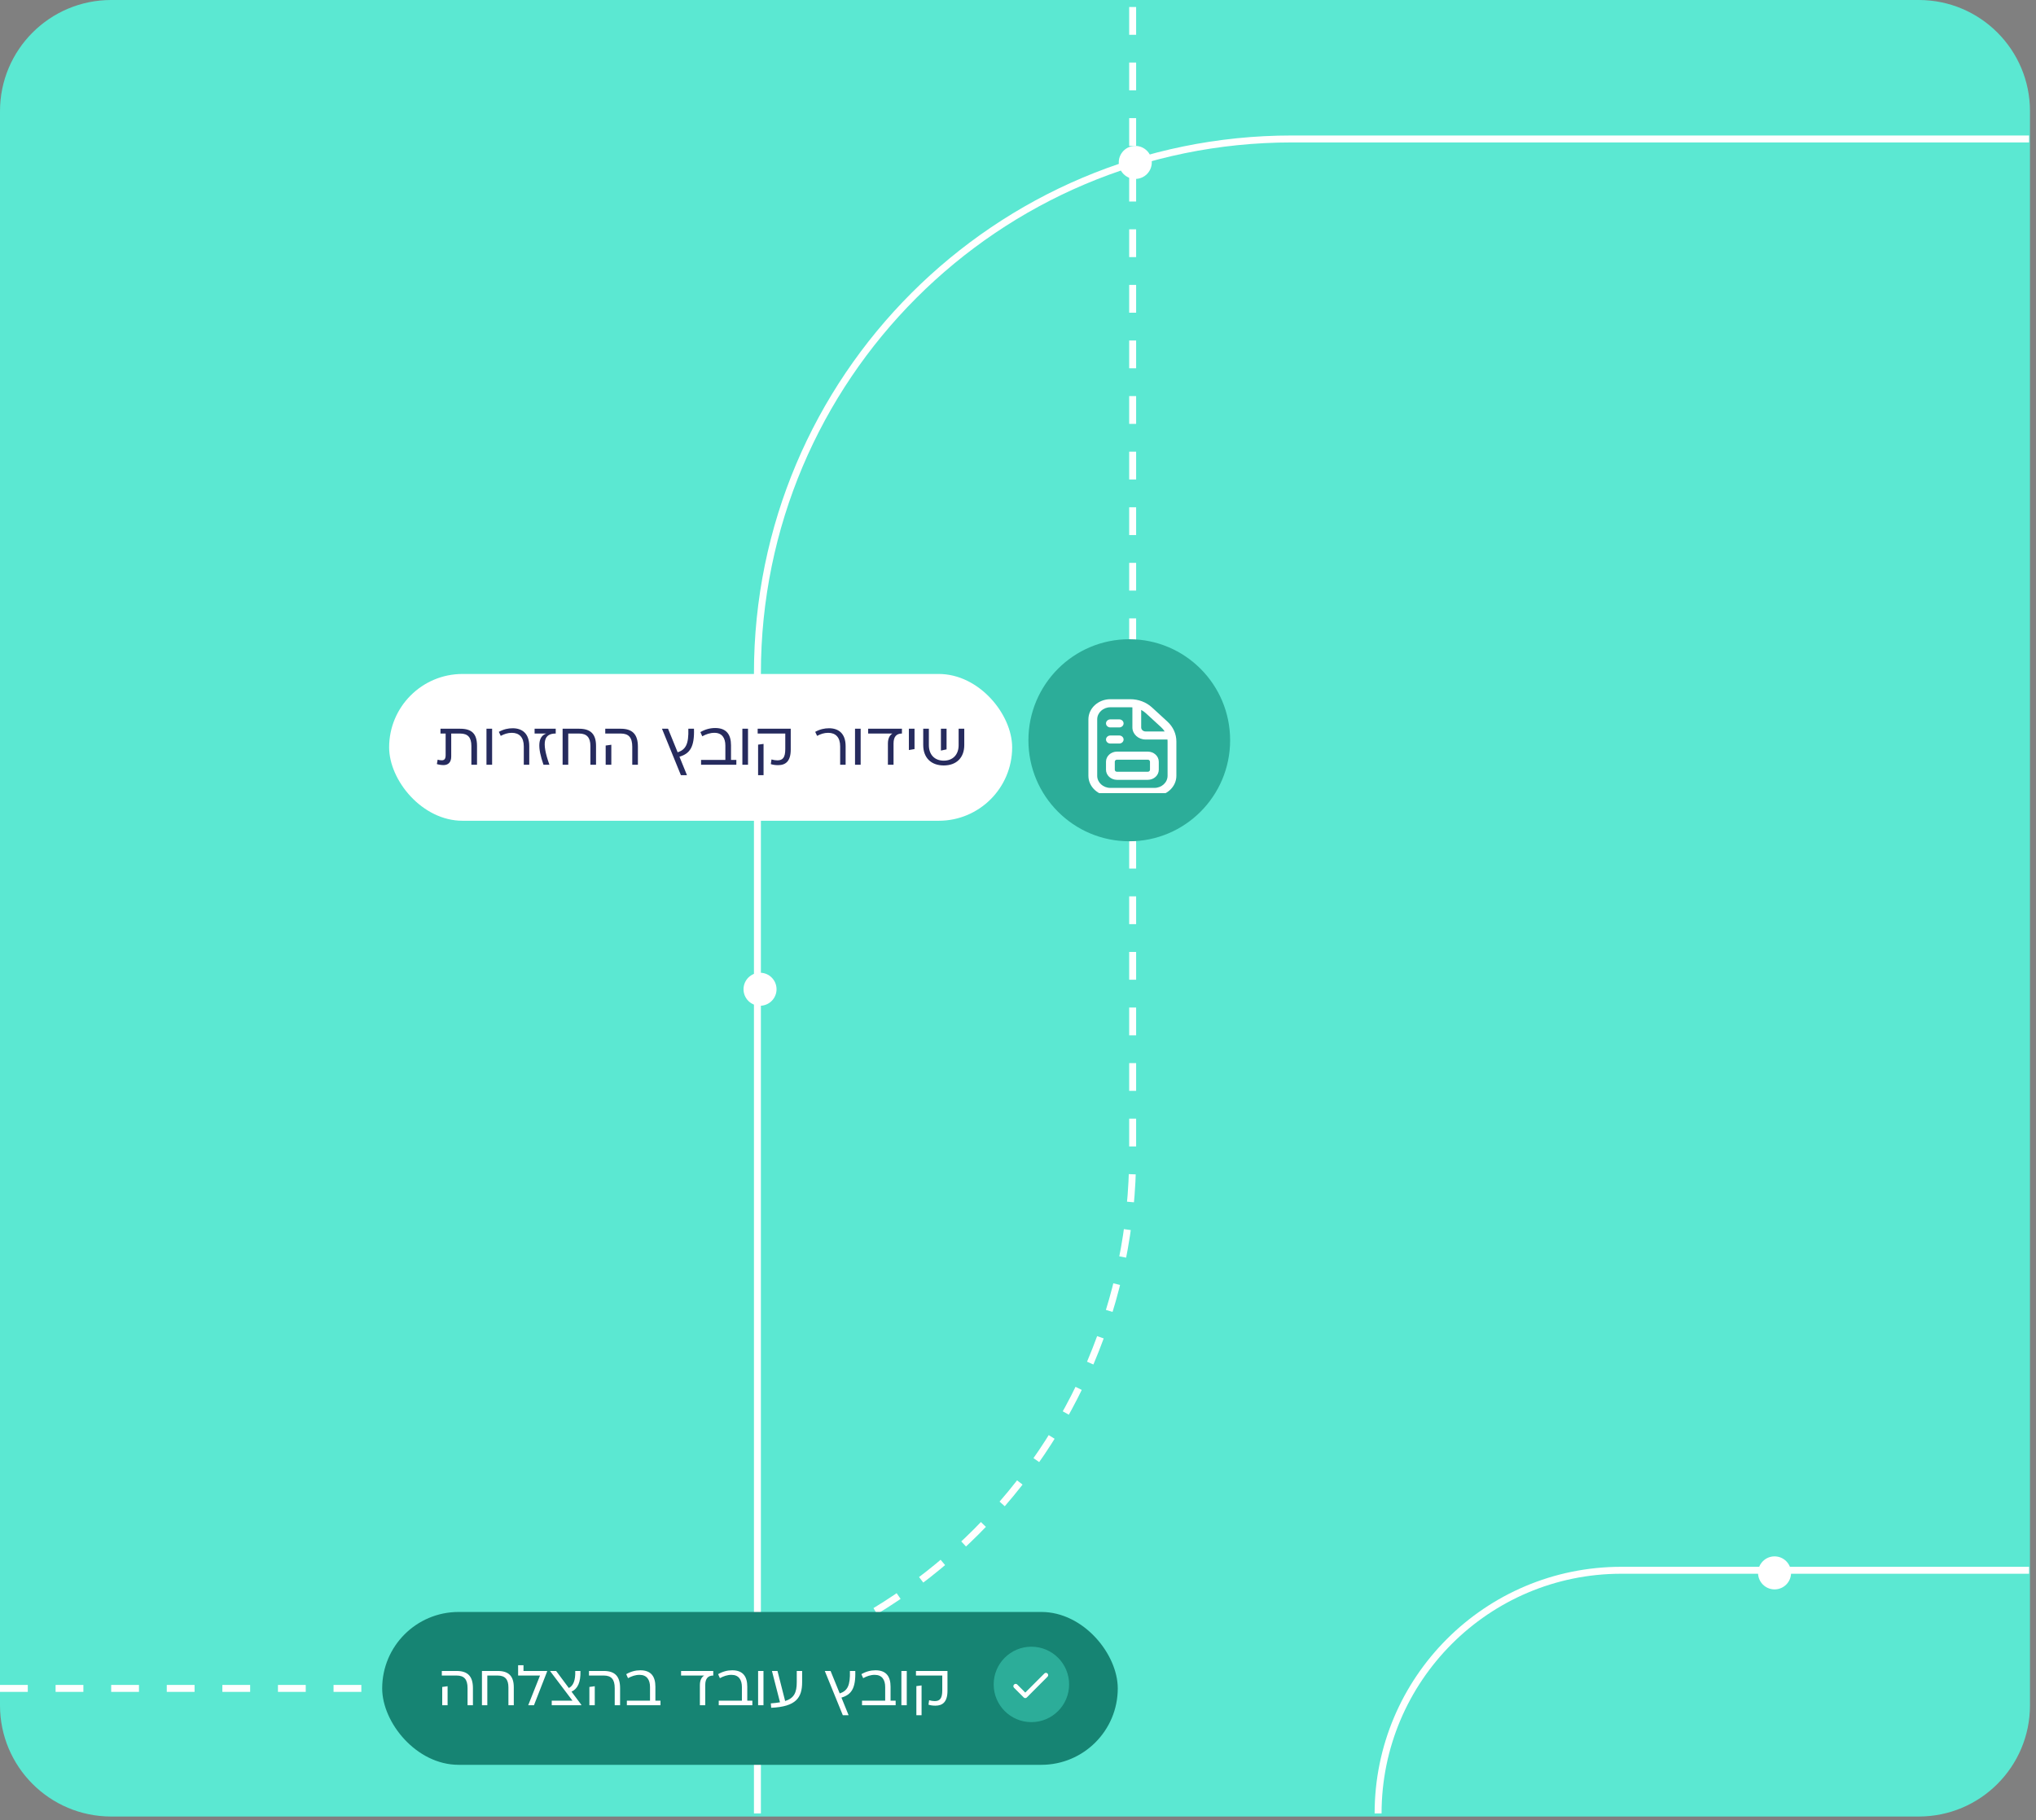
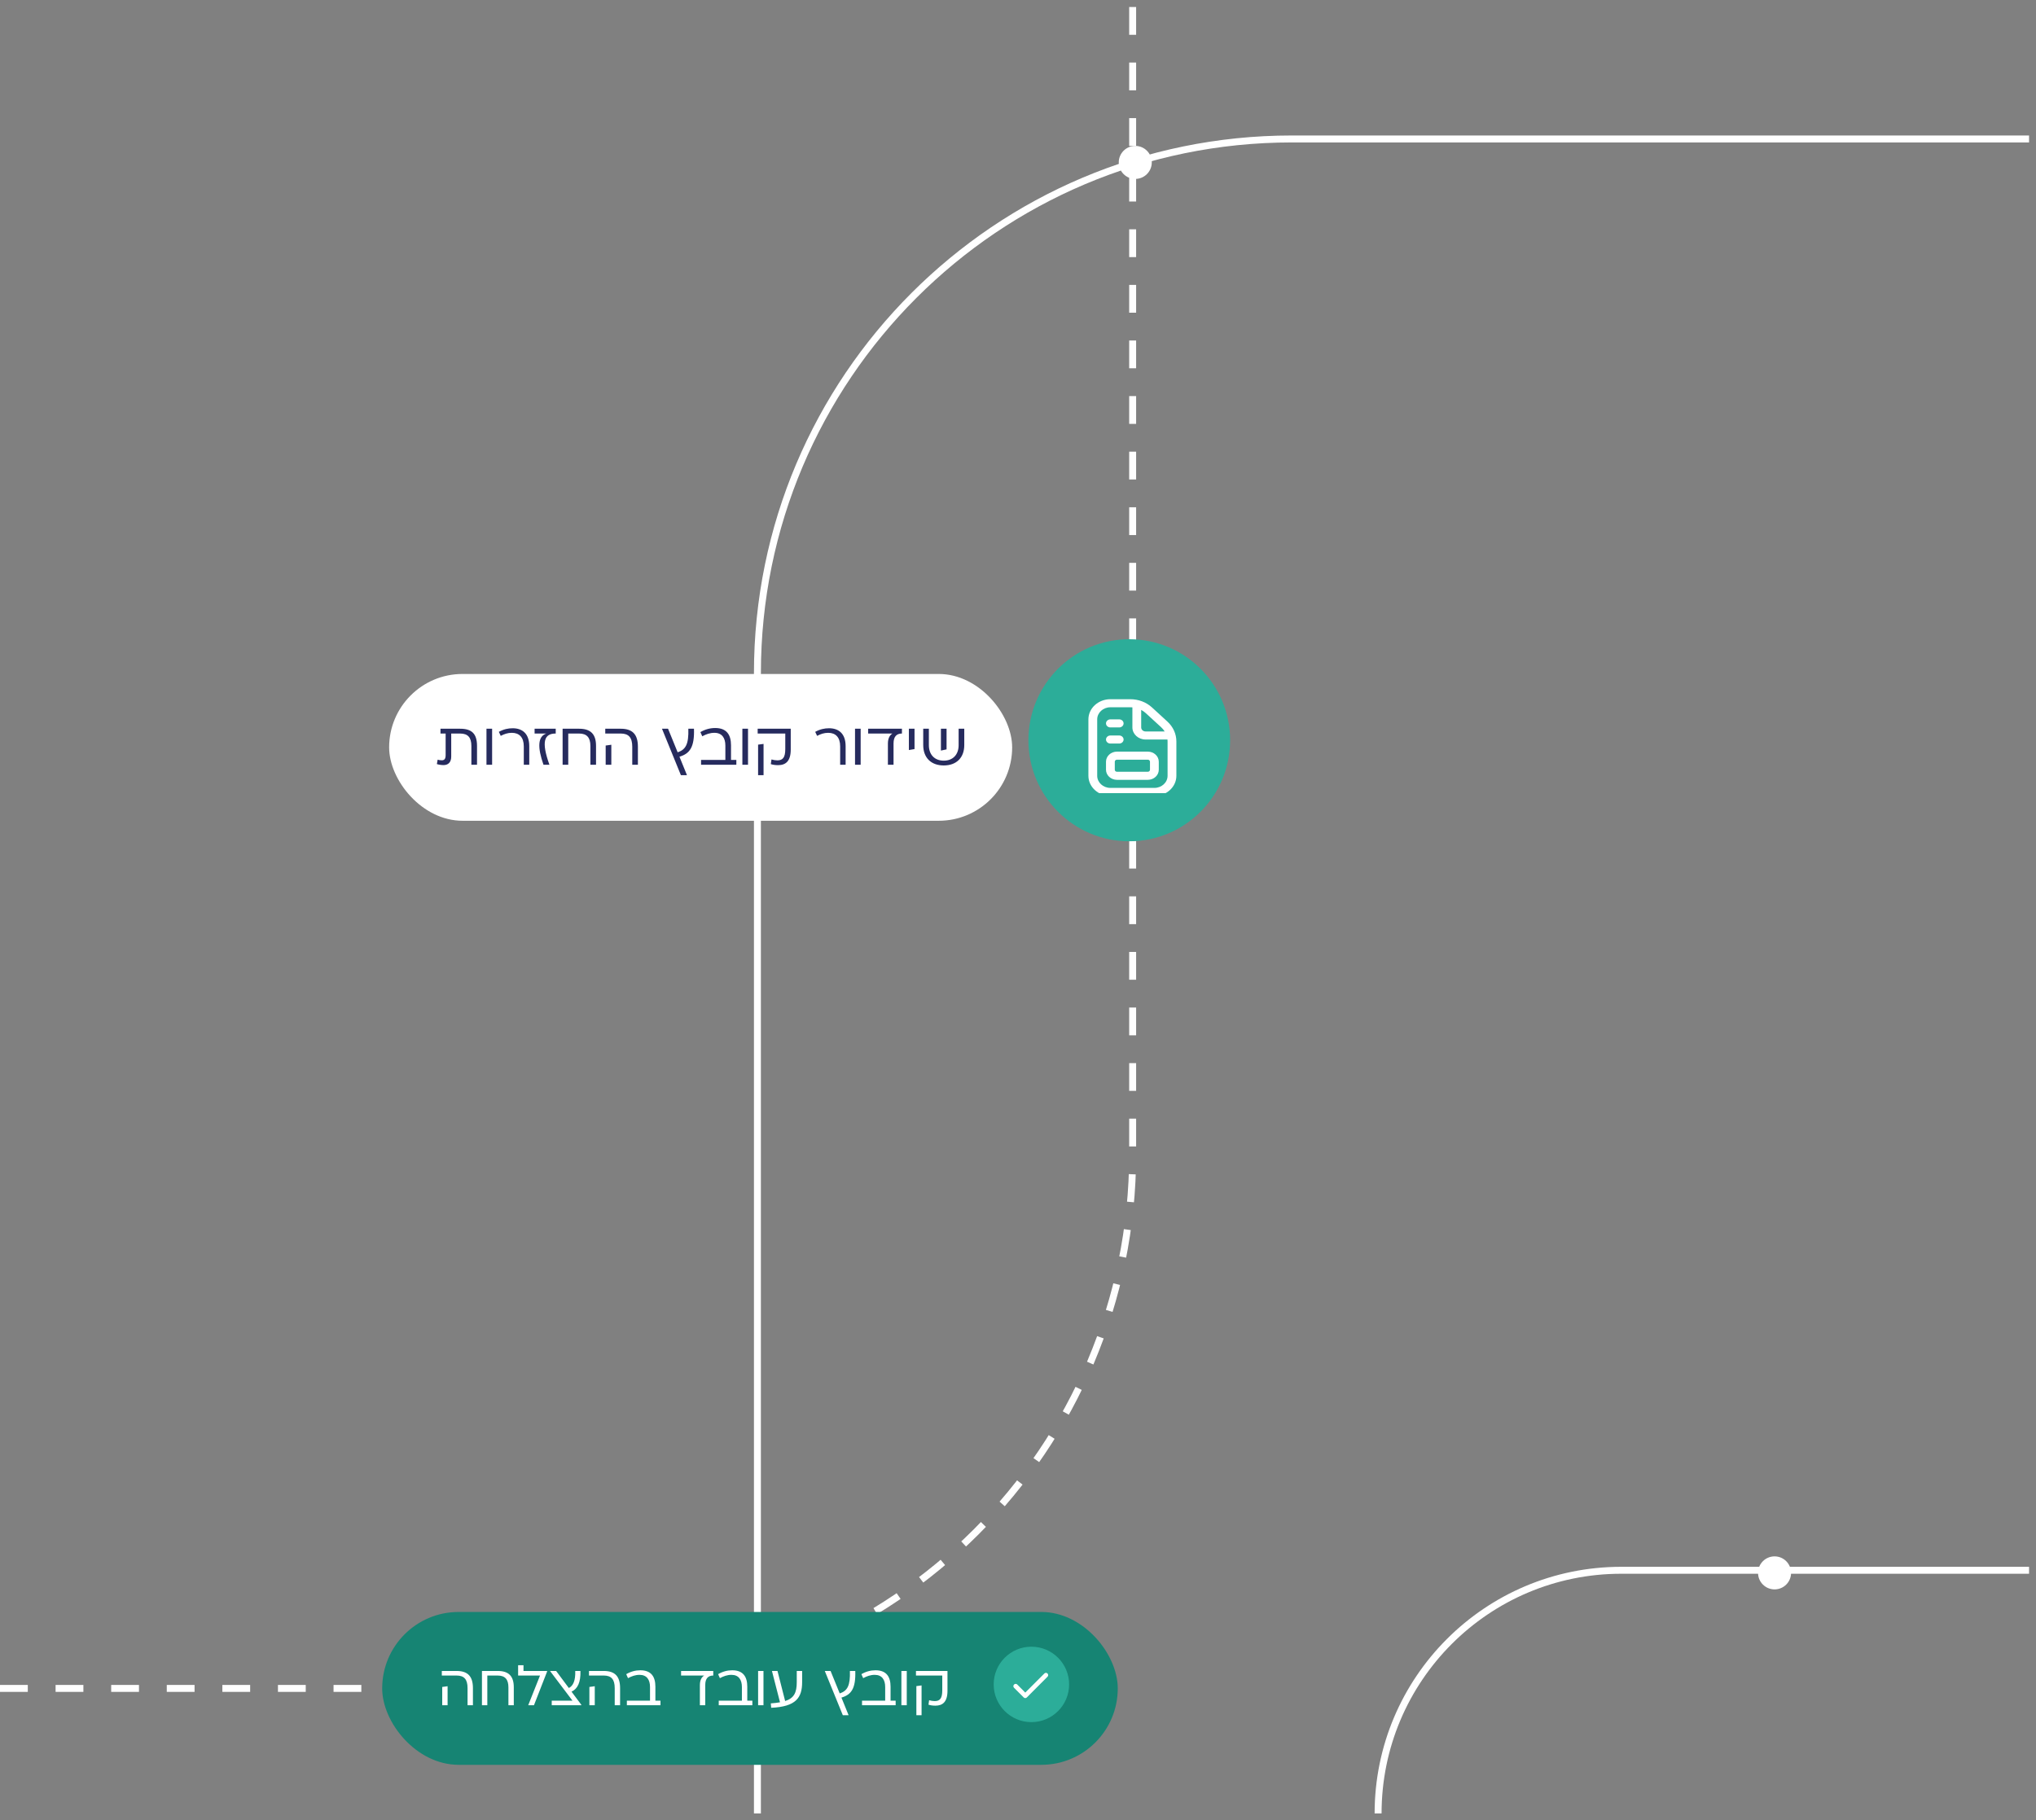
<svg xmlns="http://www.w3.org/2000/svg" width="293" height="262" viewBox="0 0 293 262" fill="none">
  <rect x="0" y="0" width="293" height="262" fill="#808080" stroke="none" />
-   <path d="M276.134 0C284.97 0 292.134 7.164 292.134 16V245.441C292.133 254.277 284.97 261.441 276.134 261.441H16C7.163 261.441 -0 254.277 -0 245.441V16C-0 7.164 7.163 0 16 0H276.134Z" fill="#5BE8D2" />
  <path d="M292 20L185.903 20C143.431 20 109 54.431 109 96.903L109 261" stroke="white" />
  <path d="M-1.06219e-05 243L86.097 243C128.569 243 163 208.569 163 166.097L163 7.12496e-06" stroke="white" stroke-dasharray="4 4" />
  <circle cx="163.376" cy="23.375" r="2.376" fill="white" />
-   <circle cx="109.376" cy="142.376" r="2.376" fill="white" />
  <circle cx="255.376" cy="226.376" r="2.376" fill="white" />
  <rect x="56" y="97" width="89.659" height="21.128" rx="10.564" fill="white" />
  <path d="M63.389 104.882H66.221C67.922 104.882 68.648 105.625 68.648 107.369V110.064H67.836V107.369C67.836 106.143 67.344 105.573 66.204 105.573H64.935V108.889C64.935 109.727 64.486 110.116 63.829 110.116C63.527 110.116 63.112 110.055 62.871 109.969L62.983 109.33C63.156 109.39 63.337 109.425 63.579 109.425C63.976 109.425 64.132 109.192 64.132 108.665V105.573H63.389V104.882ZM70.008 104.882H70.82V110.064H70.008V104.882ZM76.165 107.387V110.064H75.379V107.421C75.379 106.109 74.723 105.47 73.652 105.47C73.056 105.47 72.556 105.651 72.063 105.91L71.787 105.331C72.478 104.951 73.134 104.813 73.782 104.813C75.172 104.813 76.165 105.59 76.165 107.387ZM79.974 104.882V105.573C78.316 105.573 77.867 106.713 79.067 110.064H78.212C77.34 107.577 77.374 105.996 78.618 105.573H76.934V104.882H79.974ZM80.965 104.882H83.34C84.998 104.882 85.775 105.651 85.775 107.352V110.064H84.964V107.352C84.964 106.16 84.454 105.573 83.34 105.573H81.777V110.064H80.965V104.882ZM87.103 105.573V104.882H89.331C91.023 104.882 91.8 105.694 91.8 107.473V110.064H90.989V107.473C90.989 106.152 90.479 105.573 89.331 105.573H87.103ZM87.163 110.064V107.3L87.975 107.188V110.064H87.163ZM99.058 104.882H99.87C99.956 107.542 99.265 108.466 97.78 108.907L98.851 111.54V111.566H97.987L95.276 104.908V104.882H96.139L97.521 108.276C98.669 107.888 99.127 107.128 99.058 104.882ZM105.199 107.257V109.373H105.967V110.064H100.89V109.373H104.387V107.309C104.387 106.221 103.912 105.47 102.807 105.47C102.168 105.47 101.606 105.677 101.062 105.97L100.795 105.366C101.477 104.969 102.194 104.779 102.928 104.779C104.551 104.779 105.199 105.729 105.199 107.257ZM106.835 104.882H107.646V110.064H106.835V104.882ZM109.036 105.573V104.882H113.795V107.879C113.795 109.563 113.061 110.124 111.972 110.124C111.584 110.124 111.264 110.081 110.928 109.977L111.023 109.304C111.29 109.382 111.601 109.433 111.869 109.433C112.655 109.433 113.009 109.027 113.009 107.801V105.573H109.036ZM109.097 107.171L109.883 107.067V111.566H109.097V107.171ZM121.693 107.387V110.064H120.907V107.421C120.907 106.109 120.25 105.47 119.18 105.47C118.584 105.47 118.083 105.651 117.591 105.91L117.314 105.331C118.005 104.951 118.662 104.813 119.309 104.813C120.7 104.813 121.693 105.59 121.693 107.387ZM123.046 104.882H123.857V110.064H123.046V104.882ZM124.936 105.573V104.882H129.798V105.573C129.004 105.573 128.589 106.04 128.589 106.998V110.064H127.778V107.024C127.778 106.264 128.037 105.824 128.425 105.573H124.936ZM130.798 107.948V104.882H131.609V107.81L130.798 107.948ZM137.956 107.249V104.882H138.768V107.231C138.768 109.045 137.645 110.167 135.814 110.167C133.983 110.167 132.861 109.045 132.861 107.231V104.882H133.673V107.249C133.673 108.613 134.502 109.477 135.814 109.477C137.127 109.477 137.956 108.613 137.956 107.249ZM135.408 104.882H136.22V107.853L135.408 108.026V104.882Z" fill="#262B5E" />
  <path d="M198.321 261V261C198.321 241.67 213.991 226 233.321 226L292 226" stroke="white" />
  <ellipse cx="162.513" cy="106.54" rx="14.514" ry="14.54" fill="#2CAD99" />
  <g clip-path="url(#clip0_83_548)">
    <path d="M167.994 103.845L165.788 101.823C164.951 101.055 163.839 100.633 162.655 100.633H159.797C158.052 100.632 156.632 101.934 156.632 103.534V111.657C156.632 113.257 158.052 114.558 159.797 114.558H166.127C167.872 114.558 169.292 113.257 169.292 111.657V106.716C169.292 105.631 168.831 104.612 167.994 103.845ZM167.099 104.665C167.3 104.85 167.471 105.055 167.609 105.274H164.861C164.512 105.274 164.228 105.014 164.228 104.694V102.175C164.468 102.302 164.692 102.458 164.893 102.642L167.099 104.665L167.099 104.665ZM168.026 111.657C168.026 112.617 167.174 113.398 166.127 113.398H159.797C158.75 113.398 157.898 112.617 157.898 111.657V103.534C157.898 102.574 158.75 101.793 159.797 101.793H162.655C162.758 101.793 162.861 101.798 162.962 101.806V104.694C162.962 105.654 163.814 106.435 164.861 106.435H168.011C168.021 106.528 168.026 106.622 168.026 106.716V111.657ZM165.177 108.176H160.747C159.874 108.176 159.164 108.827 159.164 109.626V110.787C159.164 111.586 159.874 112.237 160.747 112.237H165.177C166.05 112.237 166.76 111.586 166.76 110.787V109.626C166.76 108.827 166.05 108.176 165.177 108.176ZM165.494 110.787C165.494 110.947 165.352 111.077 165.177 111.077H160.747C160.572 111.077 160.43 110.947 160.43 110.787V109.626C160.43 109.466 160.572 109.336 160.747 109.336H165.177C165.352 109.336 165.494 109.466 165.494 109.626V110.787ZM159.164 106.435C159.164 106.115 159.448 105.855 159.797 105.855H161.063C161.413 105.855 161.696 106.115 161.696 106.435C161.696 106.755 161.413 107.015 161.063 107.015H159.797C159.448 107.015 159.164 106.755 159.164 106.435ZM159.164 104.114C159.164 103.794 159.448 103.534 159.797 103.534H161.063C161.413 103.534 161.696 103.794 161.696 104.114C161.696 104.434 161.413 104.694 161.063 104.694H159.797C159.448 104.694 159.164 104.434 159.164 104.114Z" fill="white" />
  </g>
  <rect x="55" y="232" width="105.857" height="22" rx="11" fill="#168473" />
  <path d="M63.582 241.15V240.491H65.705C67.318 240.491 68.059 241.265 68.059 242.96V245.428H67.285V242.96C67.285 241.701 66.8 241.15 65.705 241.15H63.582ZM63.64 245.428V242.795L64.413 242.688V245.428H63.64ZM69.357 240.491H71.619C73.199 240.491 73.94 241.224 73.94 242.845V245.428H73.166V242.845C73.166 241.709 72.681 241.15 71.619 241.15H70.13V245.428H69.357V240.491ZM75.335 239.669V240.491H78.734V240.574L76.841 245.428H76.026V245.396L77.713 241.15H74.562V239.669H75.335ZM82.247 243.47L83.654 245.354V245.428H79.4V244.77H82.387L79.17 240.516V240.491H80.034L81.86 242.944C82.486 242.639 82.831 241.866 82.782 240.491H83.531C83.58 242.137 83.119 243.075 82.247 243.47ZM84.761 241.15V240.491H86.884C88.496 240.491 89.237 241.265 89.237 242.96V245.428H88.464V242.96C88.464 241.701 87.978 241.15 86.884 241.15H84.761ZM84.818 245.428V242.795L85.592 242.688V245.428H84.818ZM94.317 242.754V244.77H95.05V245.428H90.212V244.77H93.544V242.804C93.544 241.767 93.091 241.051 92.038 241.051C91.429 241.051 90.894 241.248 90.376 241.528L90.121 240.952C90.771 240.574 91.454 240.393 92.153 240.393C93.7 240.393 94.317 241.298 94.317 242.754ZM98.013 241.15V240.491H102.645V241.15C101.888 241.15 101.493 241.594 101.493 242.507V245.428H100.72V242.532C100.72 241.808 100.967 241.388 101.337 241.15H98.013ZM107.54 242.754V244.77H108.272V245.428H103.434V244.77H106.767V242.804C106.767 241.767 106.314 241.051 105.261 241.051C104.652 241.051 104.117 241.248 103.599 241.528L103.344 240.952C103.994 240.574 104.677 240.393 105.376 240.393C106.923 240.393 107.54 241.298 107.54 242.754ZM109.099 240.491H109.872V245.428H109.099V240.491ZM114.661 242.104V240.491H115.434V242.104C115.434 244.326 114.57 245.634 110.983 245.791L110.925 245.157C111.427 245.124 111.871 245.066 112.25 245.001L111.09 240.491H111.888L112.99 244.82C114.266 244.408 114.661 243.618 114.661 242.104ZM122.309 240.491H123.082C123.165 243.026 122.506 243.906 121.091 244.326L122.112 246.836V246.86H121.289L118.705 240.516V240.491H119.528L120.844 243.725C121.939 243.355 122.375 242.631 122.309 240.491ZM128.16 242.754V244.77H128.893V245.428H124.054V244.77H127.387V242.804C127.387 241.767 126.934 241.051 125.881 241.051C125.272 241.051 124.737 241.248 124.219 241.528L123.964 240.952C124.614 240.574 125.297 240.393 125.996 240.393C127.543 240.393 128.16 241.298 128.16 242.754ZM129.719 240.491H130.492V245.428H129.719V240.491ZM131.817 241.15V240.491H136.351V243.347C136.351 244.951 135.651 245.486 134.614 245.486C134.244 245.486 133.94 245.445 133.619 245.346L133.709 244.704C133.964 244.778 134.261 244.828 134.516 244.828C135.264 244.828 135.602 244.441 135.602 243.273V241.15H131.817ZM131.874 242.672L132.623 242.573V246.86H131.874V242.672Z" fill="white" />
  <circle cx="148.428" cy="242.428" r="5.428" fill="#2CAD99" />
  <path d="M147.546 243.605L150.292 240.859C150.357 240.794 150.433 240.761 150.519 240.761C150.605 240.761 150.681 240.794 150.746 240.859C150.811 240.923 150.843 241 150.843 241.09C150.843 241.179 150.811 241.256 150.746 241.32L147.773 244.301C147.708 244.366 147.633 244.398 147.546 244.398C147.46 244.398 147.384 244.366 147.319 244.301L145.926 242.908C145.861 242.843 145.83 242.766 145.833 242.677C145.836 242.588 145.869 242.511 145.934 242.446C145.999 242.381 146.076 242.349 146.165 242.349C146.254 242.349 146.331 242.382 146.396 242.446L147.546 243.605Z" fill="white" />
  <defs>
    <clipPath id="clip0_83_548">
      <rect width="15.191" height="15.191" fill="white" transform="translate(154.962 98.963)" />
    </clipPath>
  </defs>
</svg>